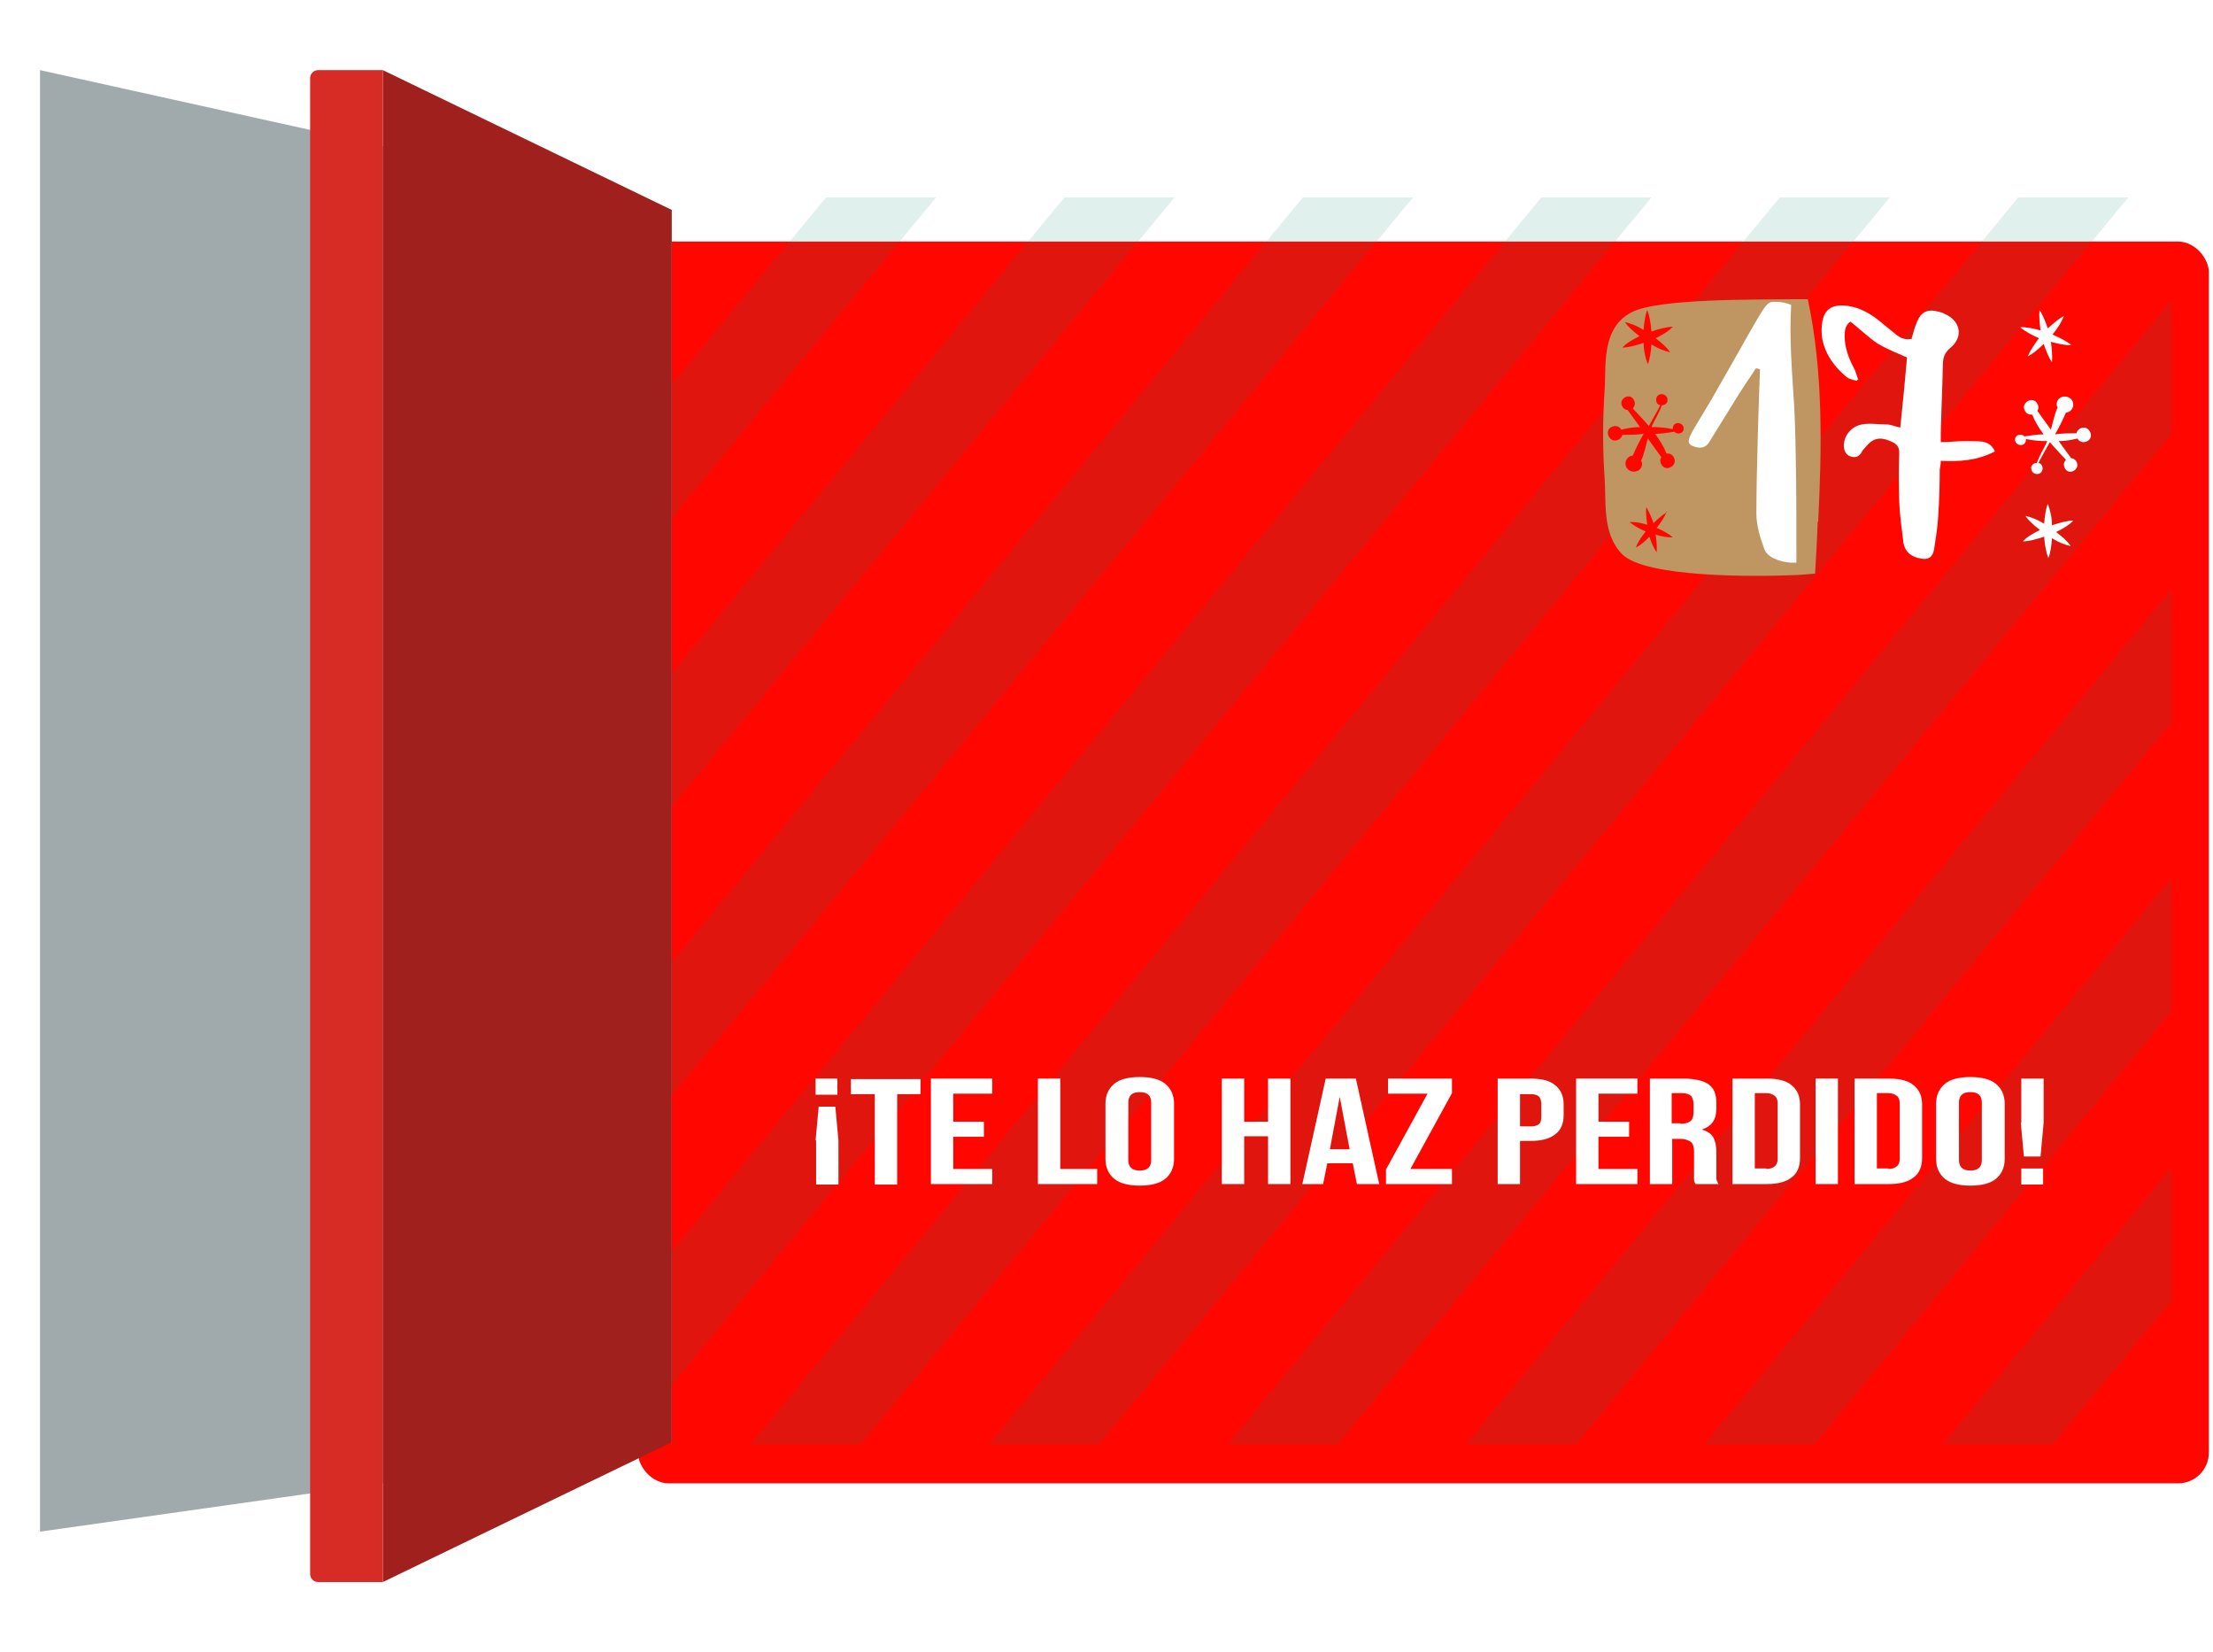
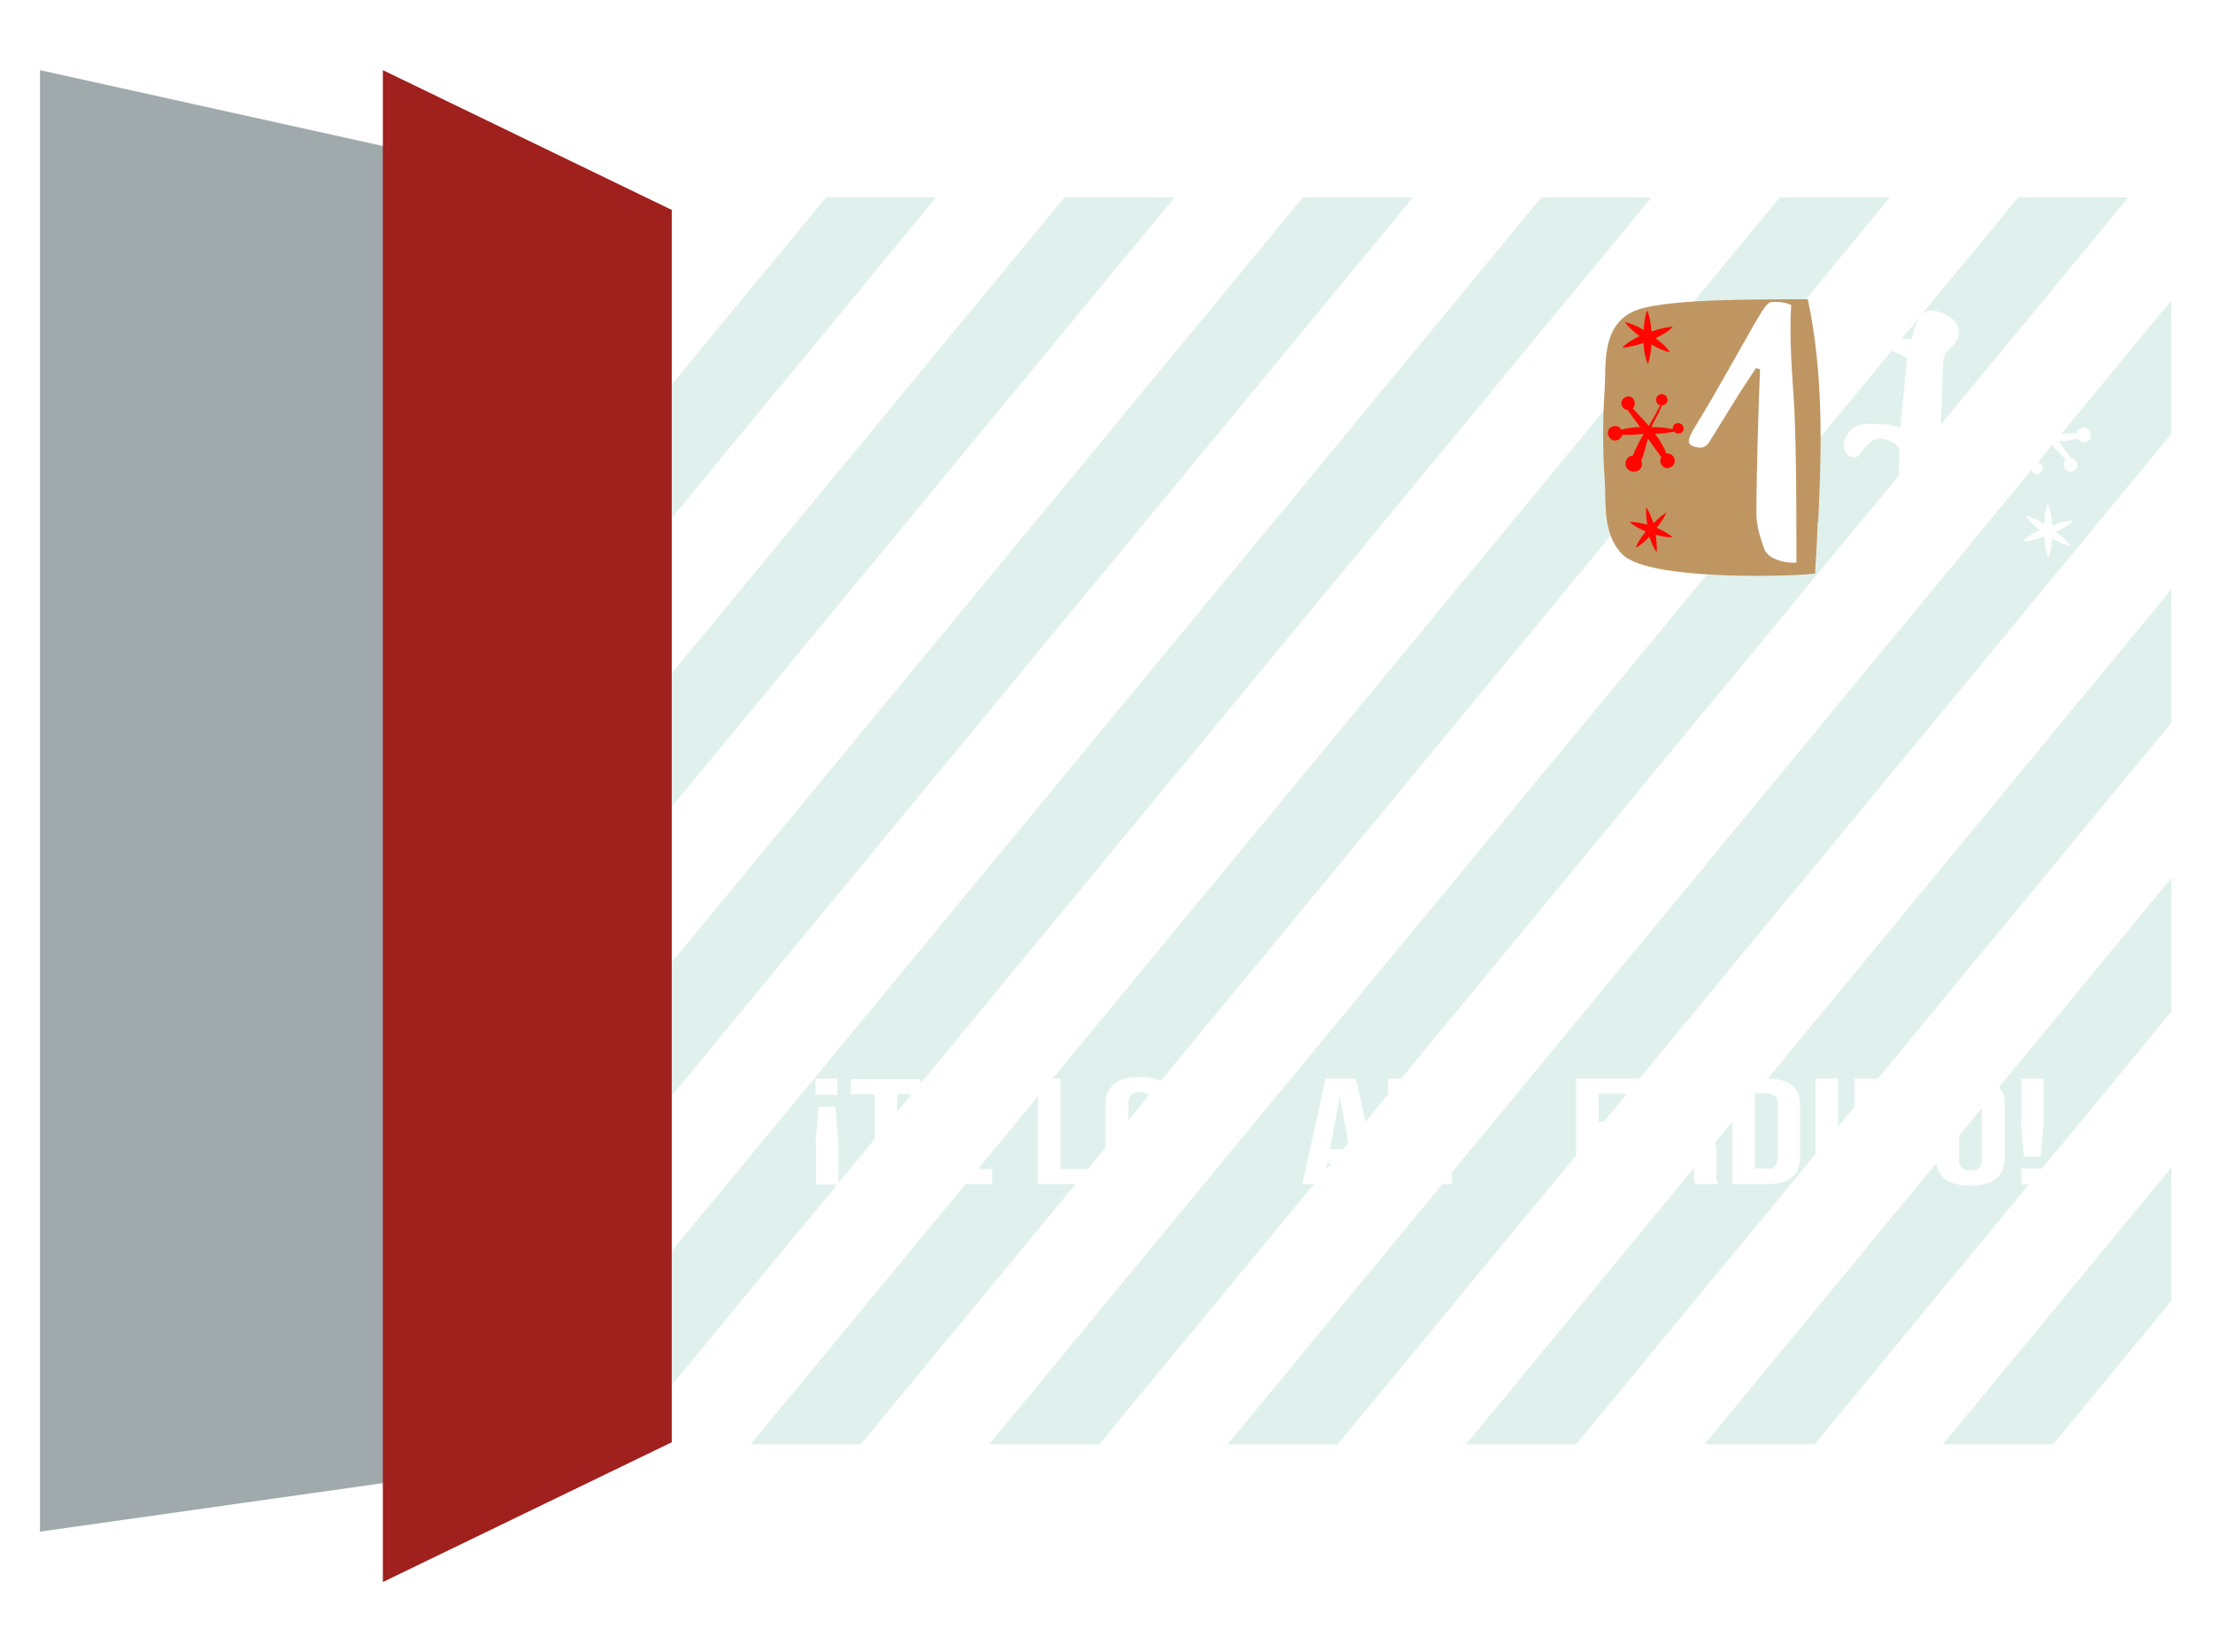
<svg xmlns="http://www.w3.org/2000/svg" viewBox="0 0 426 318">
  <defs>
    <filter id="drop-shadow-11" filterUnits="userSpaceOnUse">
      <feOffset dx="7" dy="8" />
      <feGaussianBlur result="blur" stdDeviation="0" />
      <feFlood flood-color="#b6b6b6" flood-opacity="1" />
      <feComposite in2="blur" operator="in" />
      <feComposite in="SourceGraphic" />
    </filter>
  </defs>
  <g style="isolation:isolate;">
    <g id="Capa_3">
      <g>
-         <rect x="115.8" y="38.5" width="302.4" height="239" rx="5.9" ry="5.9" style="fill:#ff0601; filter:url(#drop-shadow-11);" />
        <g style="opacity:.6;">
          <polygon points="159 38 116.6 89.4 116.6 115.1 180.2 38 159 38" style="fill:#008d6c; mix-blend-mode:multiply; opacity:.2;" />
          <polygon points="204.9 38 116.6 145 116.6 170.7 226.1 38 204.9 38" style="fill:#008d6c; mix-blend-mode:multiply; opacity:.2;" />
          <polygon points="250.8 38 116.6 200.6 116.6 226.3 272 38 250.8 38" style="fill:#008d6c; mix-blend-mode:multiply; opacity:.2;" />
          <polygon points="119.9 278 317.9 38 296.7 38 116.6 256.2 116.6 278 119.9 278" style="fill:#008d6c; mix-blend-mode:multiply; opacity:.2;" />
          <polygon points="165.7 278 363.8 38 342.6 38 144.5 278 165.7 278" style="fill:#008d6c; mix-blend-mode:multiply; opacity:.2;" />
          <polygon points="211.6 278 409.7 38 388.5 38 190.4 278 211.6 278" style="fill:#008d6c; mix-blend-mode:multiply; opacity:.2;" />
          <polygon points="236.3 278 257.5 278 418 83.5 418 57.8 236.3 278" style="fill:#008d6c; mix-blend-mode:multiply; opacity:.2;" />
          <polygon points="282.2 278 303.4 278 418 139.1 418 113.4 282.2 278" style="fill:#008d6c; mix-blend-mode:multiply; opacity:.2;" />
          <polygon points="328.1 278 349.3 278 418 194.7 418 169 328.1 278" style="fill:#008d6c; mix-blend-mode:multiply; opacity:.2;" />
          <polygon points="374 278 395.2 278 418 250.4 418 224.7 374 278" style="fill:#008d6c; mix-blend-mode:multiply; opacity:.2;" />
        </g>
        <g>
          <polygon points="7.7 13.5 129.3 40.4 129.3 277.6 7.7 294.8 7.7 13.5" style="fill:#a0aaac; mix-blend-mode:multiply;" />
          <polygon points="73.7 13.5 129.3 40.4 129.3 277.6 73.7 304.5 73.7 13.5" style="fill:#9f201d;" />
-           <path d="M61.2,13.5h12.5V304.5h-12.5c-.8,0-1.5-.7-1.5-1.5V15c0-.8,.7-1.5,1.5-1.5Z" style="fill:#d72b26;" />
        </g>
      </g>
      <g>
        <path d="M350,100.4c.7-14.2,1-28.8-2-42.8-1,0-2.1,0-3.2,0-6.2,.1-25.6-.2-30.7,2.5-5.9,3-4.9,10.4-5.2,14.8-.4,5.8-.4,11.6,0,17.3,.3,4.4-.5,10.6,3.4,14.5,4.5,4.5,25.7,4.3,32.7,4,1.4,0,2.9-.2,4.4-.3,.2-3.3,.4-6.7,.5-10Z" style="fill:#bf9662;" />
        <g>
          <path d="M345.8,105.9c0-9.1,0-18.3-.4-27.4-.4-6.6-1-13.2-.6-19.8-.9-.4-1.9-.6-2.9-.6-2.3,0-1.3-.6-12.4,18.7-4.2,7.2-5.7,8.5-3.2,9.2,1.5,.5,2.4-.2,2.9-1.2,7.3-11.8,4.9-8,8.8-13.9,.3,0,.6,.1,.8,.2-.2,4.5-.7,20.2-.7,27.7,0,2.3,.7,4.6,1.5,6.8,.5,1.6,2.9,2.6,5.3,2.7,.3,0,.6,0,.9,0,0-.8,0-1.6,0-2.4Z" style="fill:#fff;" />
          <path d="M368,65.1c.3-1.1,.6-2.1,1-3.1,.8-2,2.1-2.6,4.2-2,.4,.1,.8,.2,1.1,.4,3.1,1.3,3.7,4.4,1.2,6.5-1.2,1-1.5,2-1.5,3.4-.1,4.4-.3,8.7-.4,13.1,0,.5,0,.9,0,1.7,1.6,0,3.1-.2,4.6-.2,1.1,0,2.3,0,3.4,.1,1,.2,1.9,.6,2.4,1.9-3.3,1.7-6.7,2-10.4,1.8,0,.6-.1,1.1-.2,1.7,0,3-.1,6-.3,9-.1,2.1-.5,4.3-.8,6.4-.3,1.5-1.1,2-2.6,1.7-1.7-.3-3-1.2-3.3-3.1-.3-2.6-.7-5.2-.8-7.8-.1-3.1-.1-6.3,0-9.4,0-1.2-.4-1.7-1.5-2.2-2.4-1.1-3.7-.6-5.2,1.3-.3,.3-.5,.6-.7,1-.5,.6-1,.8-1.8,.6-.8-.2-1.2-.7-1.4-1.5-.4-2,1.1-4.3,3.4-4.7,1.5-.3,3.2,0,4.8,0,.8,0,1.6,.4,2.6,.6,.5-4.6,.9-9,1.3-13.5-1.8-.8-3.9-1.6-5.7-2.7-1.8-1.2-3.4-2.8-5.2-4.2-1,.7-1.1,1.7-1.1,2.8,0,2.1,.7,4.1,1.7,6,.4,.7,.6,1.6,.9,2.3-.1,.1-.2,.2-.3,.3-.6-.2-1.4-.3-1.9-.7-2.3-1.9-4.1-4.3-4.7-7.3-.2-1.1-.2-2.3,0-3.4,.4-2.2,1.7-3.2,4-3.1,2.6,.1,4.9,1.3,6.9,2.9,1.1,.9,2.2,1.8,3.3,2.7,.9,.7,1.8,1.1,3.1,.8Z" style="fill:#fff;" />
        </g>
        <path d="M390.3,68.6c.9-.4,2-1.3,3.1-2.4,.5,1.4,1,2.7,1.6,3.5,.1-1,0-2.4-.2-3.9,1.5,.4,2.9,.7,3.9,.6-.8-.7-2.2-1.4-3.6-2,1-1.2,1.8-2.5,2.2-3.6-.9,.5-2,1.4-3.1,2.4-.5-1.4-1-2.7-1.6-3.5-.1,1,0,2.4,.2,3.9-1.4-.4-2.9-.7-3.9-.6,.8,.7,2.2,1.5,3.6,2.1-1,1.3-1.8,2.6-2.2,3.6Z" style="fill:#fff;" />
        <path d="M394.3,107.4c.4-.9,.6-2.3,.7-3.8,1.3,.8,2.6,1.3,3.6,1.5-.6-.9-1.6-1.8-2.8-2.7,1.4-.7,2.6-1.4,3.3-2.2-1.1,0-2.6,.4-4.1,.9,0-1.6-.4-3.1-.8-4.1-.4,1-.6,2.4-.7,3.8-1.3-.8-2.6-1.3-3.6-1.5,.6,.9,1.6,1.8,2.8,2.7-1.4,.7-2.6,1.4-3.3,2.2,1.1,0,2.6-.4,4.1-.9,.1,1.6,.4,3.1,.8,4.1Z" style="fill:#fff;" />
        <path d="M395.9,77.5c0,.4,0,.7,.2,.9-.6,1.3-.9,2.8-1.3,4.3-.9-1.2-1.7-2.4-2.6-3.6,.1-.2,.2-.4,.2-.6,0-.7-.5-1.5-1.3-1.5-.7,0-1.4,.5-1.5,1.3,0,.7,.5,1.5,1.3,1.5,.1,0,.2,0,.3,0,.5,1.3,1.3,2.6,2.2,3.8-1.2,0-2.4,.2-3.7,.4-.5-.6-1.8-.4-1.8,.6,0,1.3,2,1.5,2.1,.1,0,0,0-.2,0-.2,1.4,.3,2.7,.4,4.1,.4-.6,1.4-1.5,2.7-2,4.2-.5,0-1.1,.3-1.1,1,0,1.4,2.1,1.6,2.2,.1,0-.6-.3-1-.8-1.1,.7-1.4,1.5-2.7,2.2-4,1,1.2,2.1,2.3,3.1,3.4-.2,.2-.4,.5-.4,.9,0,.7,.5,1.4,1.2,1.4,.7,0,1.3-.5,1.4-1.2,0-.7-.5-1.4-1.2-1.4,0,0,0,0,0,0-.8-1.1-1.6-2.2-2.4-3.3,1.2,0,2.4-.2,3.6-.5,.2,.4,.7,.7,1.1,.7,.8,0,1.5-.5,1.5-1.3,0-.7-.6-1.5-1.3-1.5-.7,0-1.3,.4-1.5,1.1-1.4,0-2.7,0-4.1,.2,.8-1.4,1.5-2.8,2.1-4.2,.7,0,1.3-.6,1.4-1.4,.1-2.1-3.1-2.3-3.2-.2Z" style="fill:#fff;" />
        <path d="M320.9,98.6c-.8,.4-1.7,1.2-2.6,2.1-.4-1.2-.9-2.3-1.4-3.1-.1,.9,0,2.1,.2,3.4-1.3-.4-2.5-.6-3.4-.5,.7,.6,1.9,1.3,3.1,1.8-.9,1.1-1.6,2.2-1.9,3.1,.8-.4,1.8-1.2,2.6-2.1,.4,1.2,.9,2.3,1.4,3,.1-.9,0-2.1-.2-3.4,1.3,.4,2.5,.6,3.3,.5-.7-.6-1.9-1.3-3.1-1.8,.9-1.1,1.6-2.2,1.9-3.1Z" style="fill:#ff0601;" />
        <path d="M317.1,59.7c-.4,.9-.6,2.3-.7,3.8-1.3-.8-2.6-1.3-3.6-1.5,.6,.9,1.6,1.8,2.8,2.7-1.4,.7-2.6,1.4-3.3,2.2,1.1,0,2.6-.4,4.1-.9,0,1.6,.4,3.1,.8,4.1,.4-1,.6-2.4,.7-3.8,1.3,.8,2.6,1.3,3.6,1.5-.6-.9-1.6-1.8-2.8-2.7,1.4-.7,2.6-1.4,3.3-2.2-1.1,0-2.6,.4-4.1,.9-.1-1.6-.4-3.1-.8-4.1Z" style="fill:#ff0601;" />
        <path d="M316.1,89.6c0-.4,0-.7-.2-.9,.6-1.3,.9-2.8,1.3-4.3,.9,1.2,1.7,2.4,2.6,3.6-.1,.2-.2,.4-.2,.6,0,.7,.5,1.5,1.3,1.5,.7,0,1.4-.5,1.5-1.3,0-.7-.5-1.5-1.3-1.5-.1,0-.2,0-.3,0-.5-1.3-1.3-2.6-2.2-3.8,1.2,0,2.4-.2,3.7-.4,.5,.6,1.8,.4,1.8-.6,0-1.3-2-1.5-2.1-.1,0,0,0,.2,0,.2-1.4-.3-2.7-.4-4.1-.4,.6-1.4,1.5-2.7,2-4.2,.5,0,1.1-.3,1.1-1,0-1.4-2.1-1.6-2.2-.1,0,.6,.3,1,.8,1.1-.7,1.4-1.5,2.7-2.2,4-1-1.2-2.1-2.3-3.1-3.4,.2-.2,.4-.5,.4-.9,0-.7-.5-1.4-1.2-1.4-.7,0-1.3,.5-1.4,1.2,0,.7,.5,1.4,1.2,1.4,0,0,0,0,0,0,.8,1.1,1.6,2.2,2.4,3.3-1.2,0-2.4,.2-3.6,.5-.2-.4-.7-.7-1.1-.7-.8,0-1.5,.5-1.5,1.3,0,.7,.6,1.5,1.3,1.5,.7,0,1.3-.4,1.5-1.1,1.4,0,2.7,0,4.1-.2-.8,1.4-1.5,2.8-2.1,4.2-.7,0-1.3,.6-1.4,1.4-.1,2.1,3.1,2.3,3.2,.2Z" style="fill:#ff0601;" />
      </g>
      <g>
        <path d="M157,219.5l.6-6.5h3.2l.6,6.5v8.5h-4.3v-8.5Zm0-11.9h4.2v3.1h-4.2v-3.1Z" style="fill:#fff;" />
        <path d="M168.3,210.6h-4.5v-2.9h13.4v2.9h-4.5v17.4h-4.3v-17.4Z" style="fill:#fff;" />
        <path d="M179.2,207.6h11.8v2.9h-7.5v5.4h5.9v2.9h-5.9v6.2h7.5v2.9h-11.8v-20.3Z" style="fill:#fff;" />
        <path d="M199.8,207.6h4.3v17.4h7.1v2.9h-11.4v-20.3Z" style="fill:#fff;" />
        <path d="M214.5,226.9c-1.1-.9-1.7-2.2-1.7-3.8v-10.7c0-1.6,.6-2.9,1.7-3.8,1.1-.9,2.8-1.3,4.9-1.3s3.8,.4,4.9,1.3c1.1,.9,1.7,2.2,1.7,3.8v10.7c0,1.6-.6,2.9-1.7,3.8-1.1,.9-2.8,1.3-4.9,1.3s-3.8-.4-4.9-1.3Zm7.1-3.6v-11.1c0-1.3-.7-2-2.2-2s-2.2,.7-2.2,2v11.1c0,1.3,.7,2,2.2,2s2.2-.7,2.2-2Z" style="fill:#fff;" />
-         <path d="M235.2,207.6h4.3v8.3h4.6v-8.3h4.3v20.3h-4.3v-9.2h-4.6v9.2h-4.3v-20.3Z" style="fill:#fff;" />
        <path d="M255.1,207.6h5.9l4.5,20.3h-4.3l-.8-4h0c0,0-4.9,0-4.9,0l-.8,4h-4l4.5-20.3Zm4.7,13.6l-1.9-10.1h0l-1.9,10.1h3.9Z" style="fill:#fff;" />
        <path d="M266.8,225.1l8-14.6h-7.6v-2.9h12.3v2.8l-8,14.6h8v2.9h-12.7v-2.8Z" style="fill:#fff;" />
-         <path d="M288.2,207.6h6.4c2.2,0,3.8,.4,4.8,1.3,1.1,.9,1.6,2.1,1.6,3.7v2c0,1.6-.5,2.9-1.6,3.7-1.1,.9-2.7,1.3-4.8,1.3h-2v8.3h-4.3v-20.3Zm6.4,9.2c.7,0,1.2-.1,1.6-.4,.4-.3,.5-.8,.5-1.5v-2.4c0-.7-.2-1.2-.5-1.5-.4-.3-.9-.4-1.6-.4h-2v6.2h2Z" style="fill:#fff;" />
        <path d="M303.4,207.6h11.8v2.9h-7.5v5.4h5.9v2.9h-5.9v6.2h7.5v2.9h-11.8v-20.3Z" style="fill:#fff;" />
        <path d="M317.6,207.6h6.4c2.2,0,3.9,.4,4.9,1.1s1.5,1.9,1.5,3.5v1.2c0,2.1-.9,3.4-2.8,4h0c1,.3,1.8,.8,2.2,1.5,.4,.7,.6,1.7,.6,2.9v3.6c0,.6,0,1.1,0,1.4,0,.4,.2,.7,.4,1.1h-4.4c-.2-.3-.3-.6-.3-.9s0-.8,0-1.6v-3.7c0-.9-.2-1.6-.6-1.9s-1.1-.6-2.1-.6h-1.5v8.7h-4.3v-20.3Zm5.9,8.7c.9,0,1.5-.2,1.9-.5,.4-.3,.6-.9,.6-1.7v-1.6c0-.7-.2-1.3-.5-1.6-.4-.3-.9-.5-1.7-.5h-2v5.8h1.6Z" style="fill:#fff;" />
        <path d="M333.5,207.6h6.6c2.1,0,3.8,.4,4.8,1.3,1.1,.9,1.6,2.1,1.6,3.7v10.3c0,1.6-.5,2.9-1.6,3.7-1.1,.9-2.7,1.3-4.8,1.3h-6.6v-20.3Zm6.5,17.4c.7,0,1.3-.2,1.6-.5,.4-.3,.6-.8,.6-1.5v-10.6c0-.7-.2-1.2-.6-1.5-.4-.3-.9-.5-1.6-.5h-2.2v14.5h2.2Z" style="fill:#fff;" />
        <path d="M349.5,207.6h4.3v20.3h-4.3v-20.3Z" style="fill:#fff;" />
        <path d="M357,207.6h6.6c2.1,0,3.8,.4,4.8,1.3,1.1,.9,1.6,2.1,1.6,3.7v10.3c0,1.6-.5,2.9-1.6,3.7-1.1,.9-2.7,1.3-4.8,1.3h-6.6v-20.3Zm6.5,17.4c.7,0,1.3-.2,1.6-.5,.4-.3,.6-.8,.6-1.5v-10.6c0-.7-.2-1.2-.6-1.5-.4-.3-.9-.5-1.6-.5h-2.2v14.5h2.2Z" style="fill:#fff;" />
        <path d="M374.4,226.9c-1.1-.9-1.7-2.2-1.7-3.8v-10.7c0-1.6,.6-2.9,1.7-3.8,1.1-.9,2.8-1.3,4.9-1.3s3.8,.4,4.9,1.3c1.1,.9,1.7,2.2,1.7,3.8v10.7c0,1.6-.6,2.9-1.7,3.8-1.1,.9-2.8,1.3-4.9,1.3s-3.8-.4-4.9-1.3Zm7.1-3.6v-11.1c0-1.3-.7-2-2.2-2s-2.2,.7-2.2,2v11.1c0,1.3,.7,2,2.2,2s2.2-.7,2.2-2Z" style="fill:#fff;" />
        <path d="M389.1,216.1v-8.5h4.3v8.5l-.6,6.5h-3.2l-.6-6.5Zm0,8.8h4.2v3.1h-4.2v-3.1Z" style="fill:#fff;" />
      </g>
    </g>
  </g>
</svg>